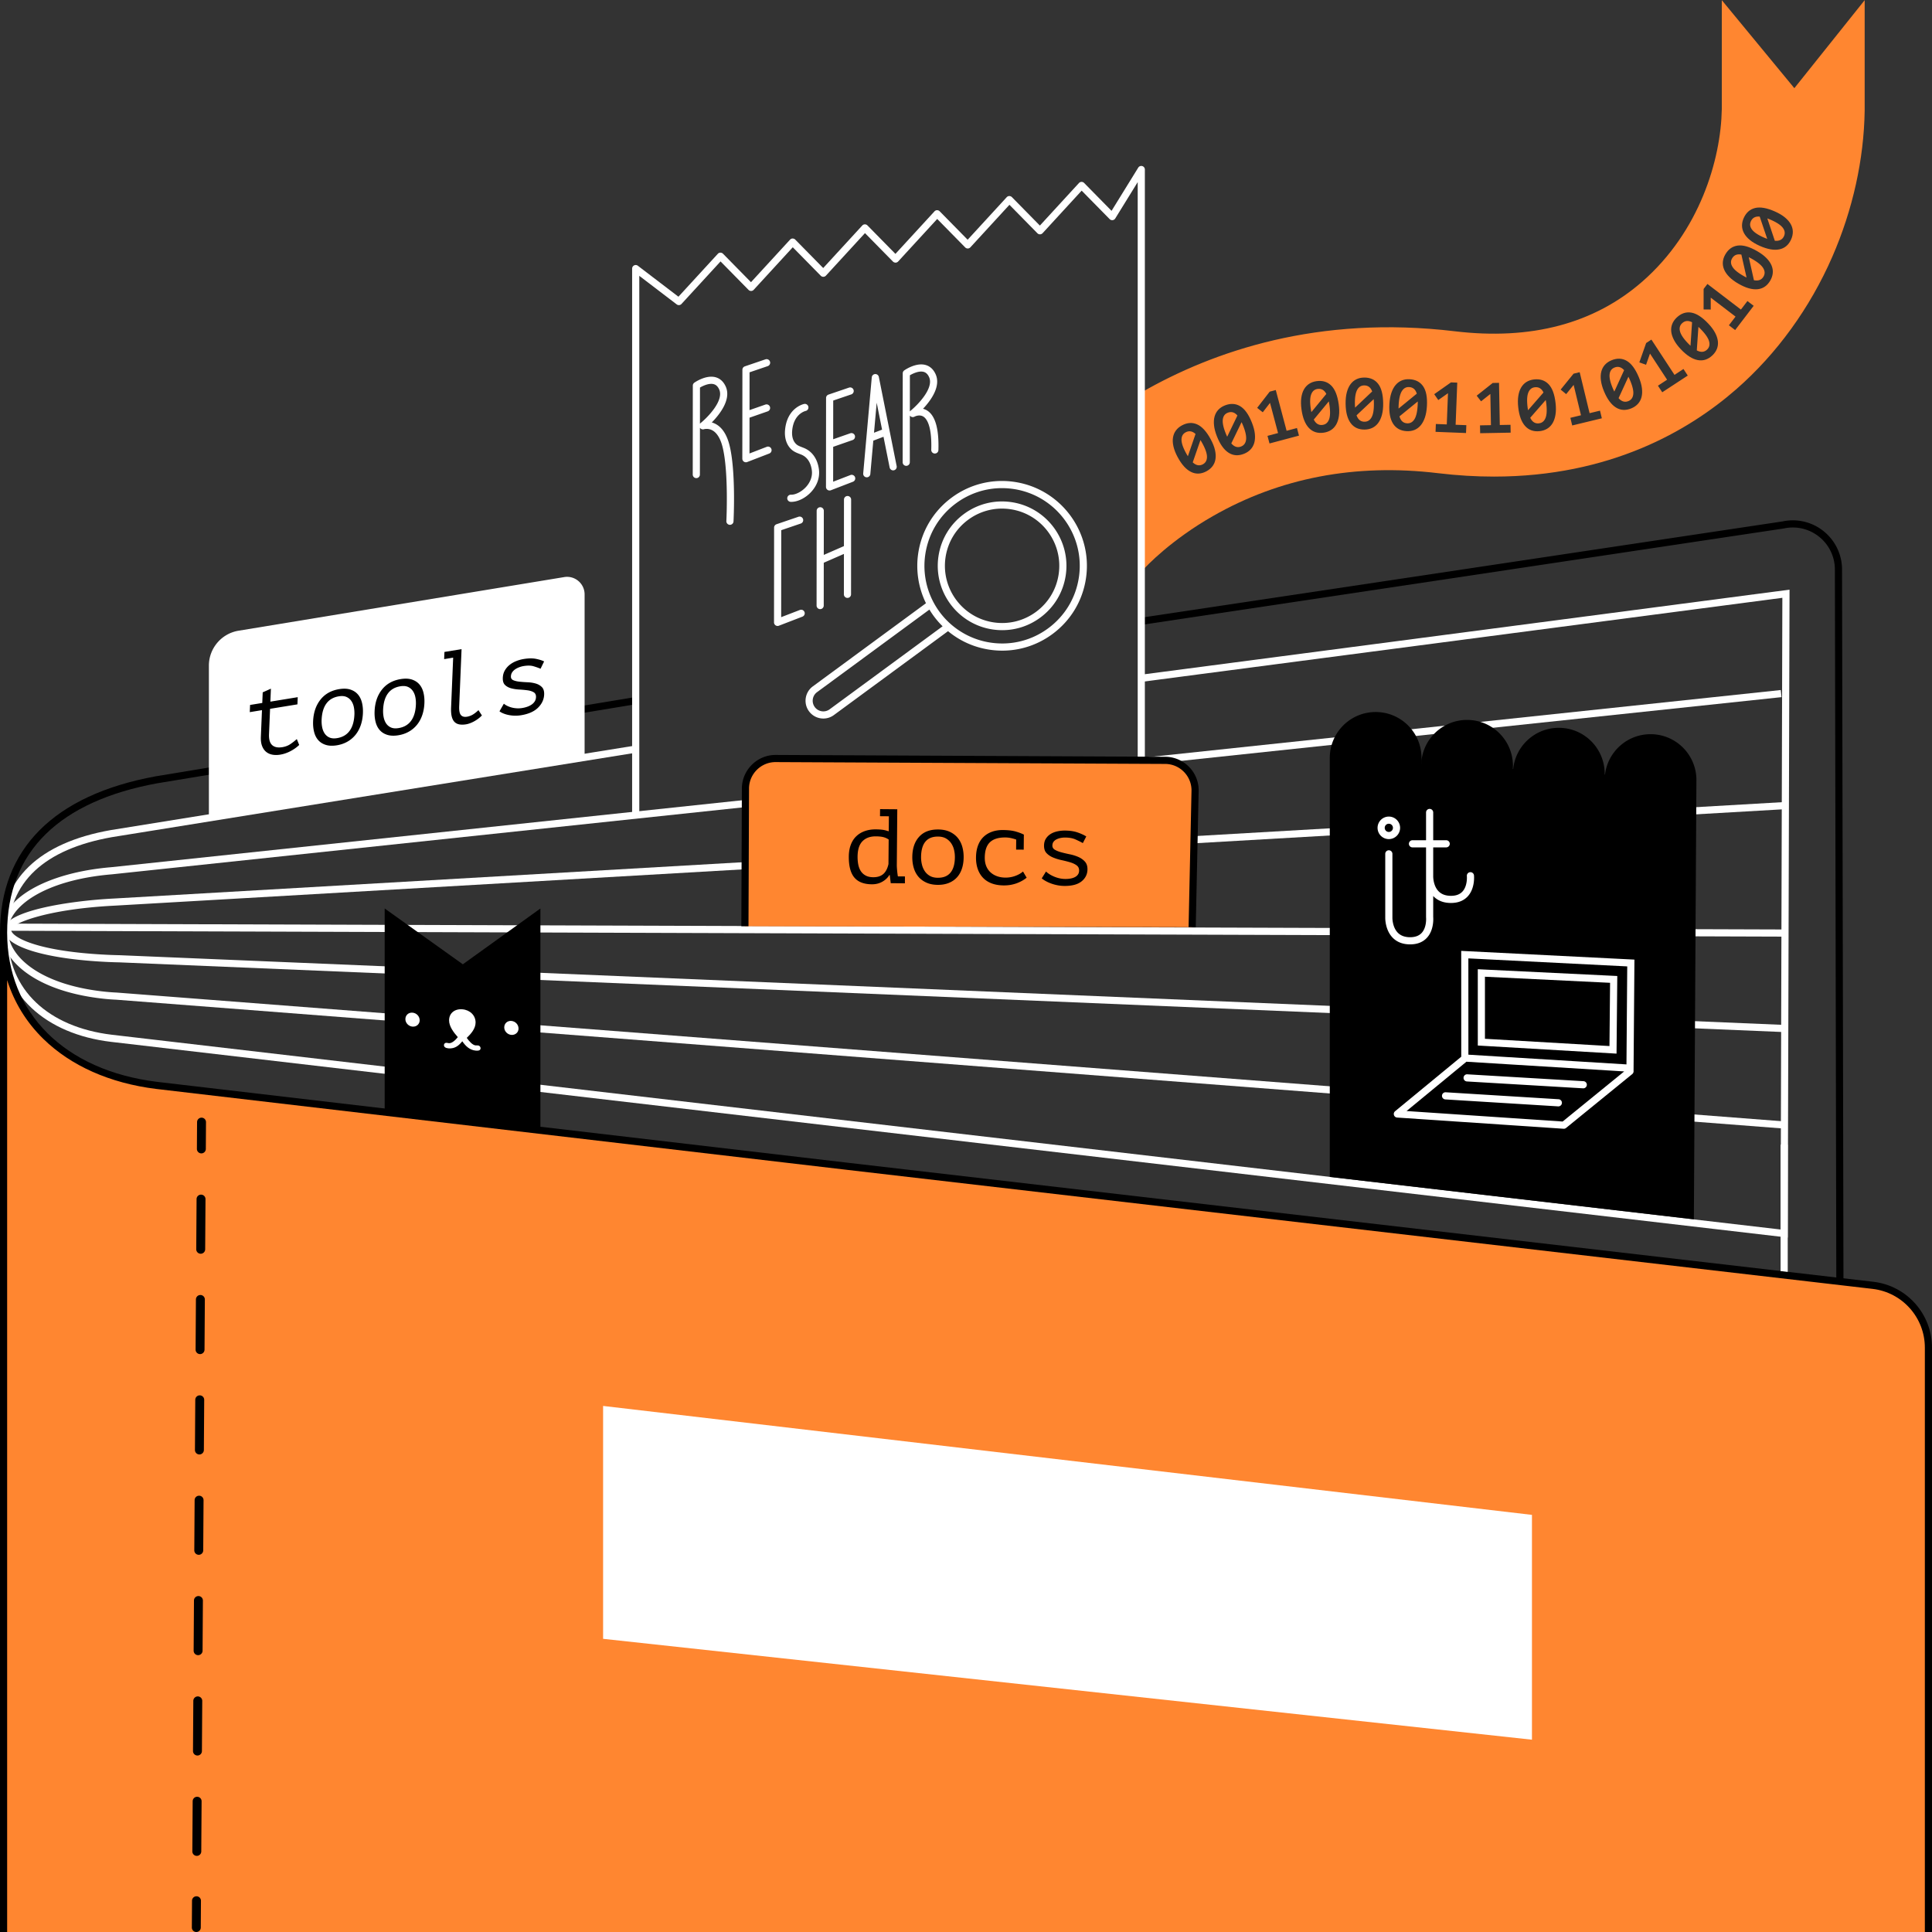
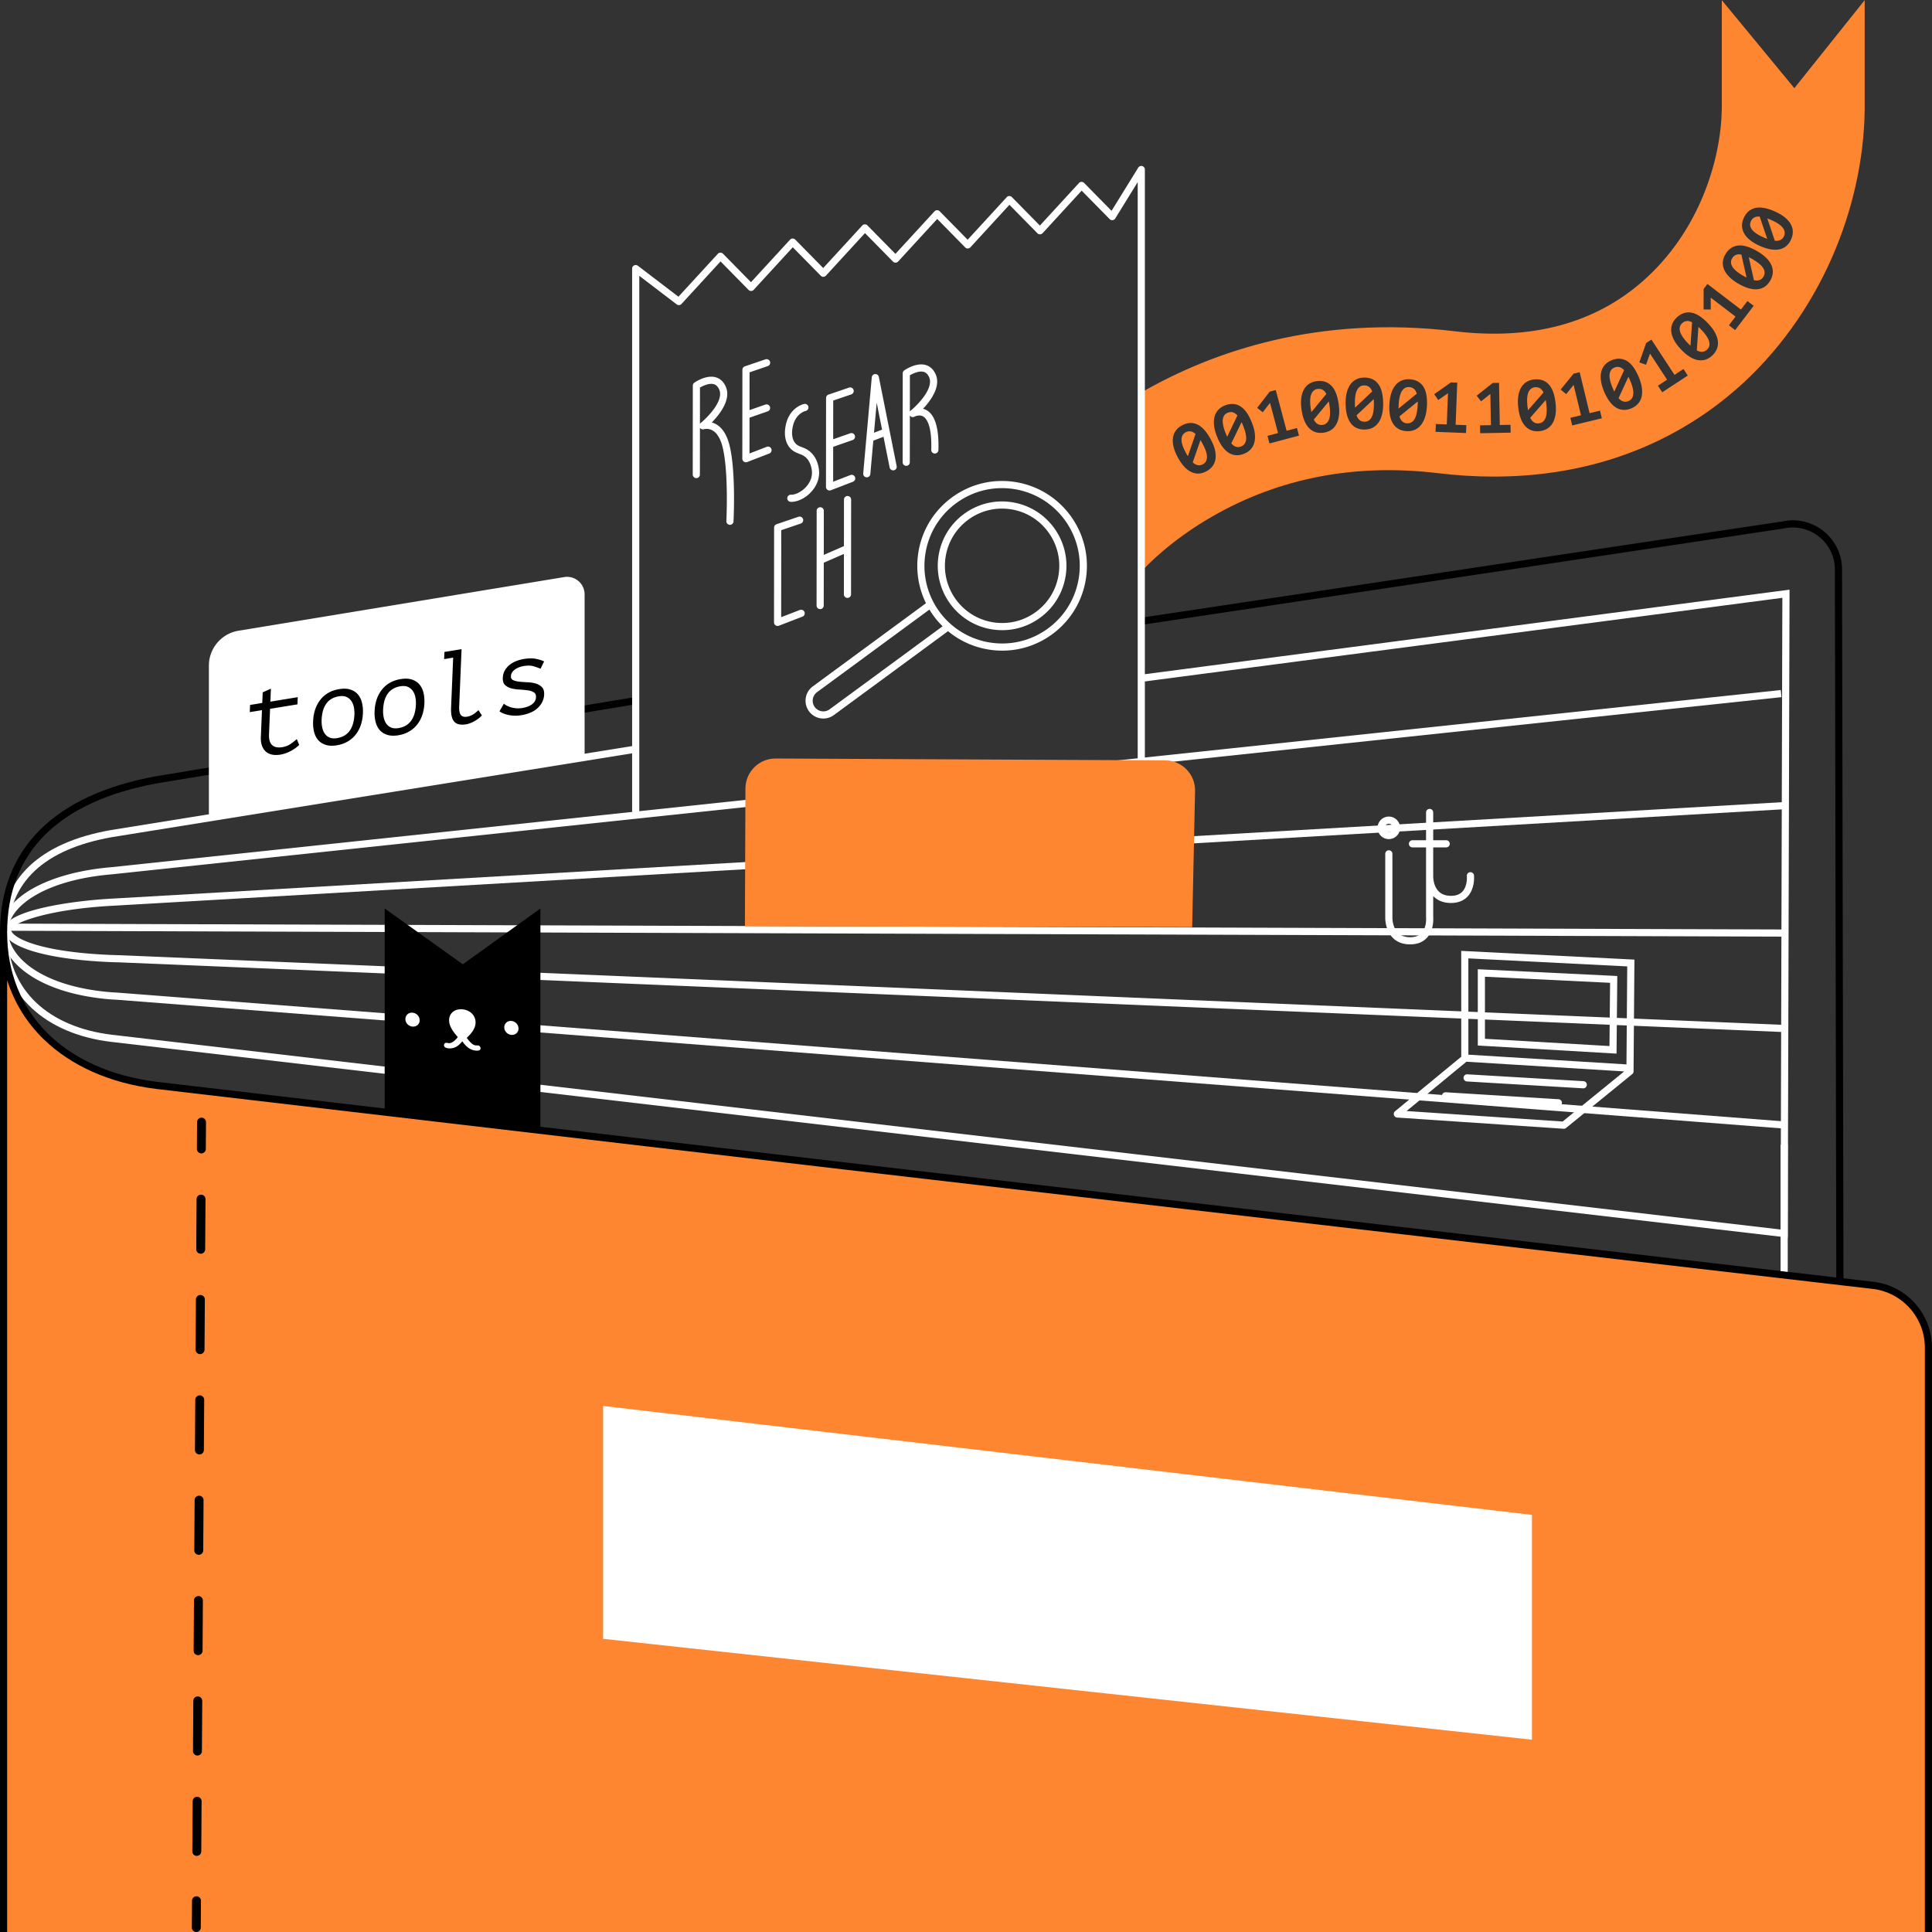
<svg xmlns="http://www.w3.org/2000/svg" xml:space="preserve" viewBox="0 0 1080 1080">
  <rect x="0" y="0" width="1080" height="1080" fill="#333333" stroke="none" />
  <path fill="#FF8630" d="M1.648 1079.997V521.401c0 47.232 34.608 79.152 85.521 85.521l387.172 45.336 574.043 66.62c17.698 2.072 31.041 17.068 31.041 34.887v326.24l-1077.777-.008zM940.265 180.743c-1.226 1.164-1.605 2.654-1.138 4.469s1.892 3.978 4.275 6.487a31.322 31.322 0 0 0 1.597 1.567l.875-13.115c-2.15-1.114-4.02-.917-5.609.592zM910.787 211.627a33.818 33.818 0 0 0-.496-1.026l-5.497 11.971c1.694 1.917 3.538 2.456 5.534 1.617 1.558-.654 2.448-1.909 2.672-3.765.222-1.855-.352-4.415-1.724-7.681a37.49 37.49 0 0 0-.489-1.116zM694.523 237.032a33.29 33.29 0 0 0-.475-1.037l-5.742 11.857c1.654 1.951 3.487 2.528 5.5 1.729 1.571-.622 2.487-1.859 2.748-3.71.261-1.85-.26-4.422-1.565-7.714-.156-.395-.312-.77-.466-1.125zM767.906 223.132l-9.588 9.033c.85 2.412 2.357 3.604 4.523 3.576 1.69-.022 2.986-.851 3.889-2.487.904-1.636 1.332-4.225 1.286-7.766a37.542 37.542 0 0 0-.036-1.218 31.377 31.377 0 0 0-.074-1.138zM902.426 205.501c-1.558.655-2.44 1.914-2.646 3.776-.205 1.863.363 4.39 1.703 7.581a30.493 30.493 0 0 0 .939 2.031l5.461-11.956c-1.617-1.804-3.436-2.281-5.457-1.432zM762.531 215.453c-1.691.022-2.98.858-3.87 2.507-.89 1.649-1.312 4.205-1.266 7.665a30.368 30.368 0 0 0 .108 2.236l9.548-9.032c-.822-2.279-2.33-3.404-4.52-3.376zM736.512 217.429c-1.674.233-2.85 1.223-3.526 2.971-.677 1.747-.777 4.336-.3 7.764a30.665 30.665 0 0 0 .387 2.204l8.347-10.153c-1.102-2.159-2.738-3.087-4.908-2.786zM743.019 225.497a28.09 28.09 0 0 0-.215-1.119l-8.386 10.158c1.145 2.288 2.789 3.282 4.933 2.983 1.674-.233 2.857-1.217 3.549-2.953.692-1.736.795-4.358.307-7.866a38.18 38.18 0 0 0-.188-1.203zM857.991 216.482c-1.68.186-2.883 1.142-3.608 2.87-.726 1.728-.899 4.312-.52 7.753a31.022 31.022 0 0 0 .324 2.214l8.629-9.914c-1.038-2.189-2.647-3.163-4.825-2.923zM864.268 224.73a30.73 30.73 0 0 0-.183-1.125l-8.669 9.918c1.08 2.319 2.696 3.359 4.847 3.121 1.68-.185 2.89-1.136 3.631-2.852.741-1.715.917-4.333.528-7.854a38.023 38.023 0 0 0-.154-1.208zM786.574 236.635c1.688.099 3.04-.635 4.058-2.202 1.018-1.567 1.631-4.118 1.838-7.654.025-.425.042-.831.052-1.217.01-.386.012-.766.008-1.14l-10.21 8.323c.675 2.466 2.093 3.763 4.254 3.89zM978.721 123.765c-.687 1.545-.468 3.066.657 4.564 1.125 1.498 3.269 2.952 6.431 4.359a31.211 31.211 0 0 0 2.076.837l-4.206-12.453c-2.414-.207-4.067.691-4.958 2.693zM990.129 122.982a32.429 32.429 0 0 0-2.185-.886l4.189 12.489c2.546.237 4.26-.633 5.14-2.611.687-1.544.477-3.069-.631-4.574-1.107-1.505-3.278-2.978-6.513-4.418zM671.652 246.989a29.25 29.25 0 0 0-.593-.974l-4.311 12.447c1.871 1.744 3.758 2.101 5.665 1.073 1.487-.803 2.252-2.138 2.294-4.007.043-1.868-.777-4.361-2.459-7.478a37.963 37.963 0 0 0-.596-1.061z" />
  <path fill="#FF8630" d="M1003.052 49.286 962.496.092v60.905c-.487 28.296-12.4 68.388-44.408 96.383-26.928 23.55-62.202 32.905-104.852 27.8-76.328-9.134-135.035 11.129-175.005 34.091v100.026c2.964-3.279 16.477-17.449 39.717-30.758 37.469-21.46 79.791-29.55 125.8-24.042 10.969 1.313 21.427 1.918 31.4 1.918 64.844-.002 108.887-25.613 135.514-48.901 22.588-19.754 41.134-45.357 53.633-74.042 11.42-26.207 17.666-54.413 18.066-81.57l.004-61.81-39.313 49.194zM679.464 256.615c-.236 1.505-.782 2.828-1.638 3.97-.857 1.143-1.979 2.089-3.367 2.838-2.987 1.612-5.859 1.748-8.617.407-2.758-1.34-5.262-4.096-7.512-8.268-1.15-2.132-1.936-4.122-2.355-5.968-.419-1.846-.508-3.516-.265-5.008s.786-2.807 1.631-3.943c.844-1.137 1.96-2.079 3.348-2.828 2.963-1.599 5.804-1.793 8.522-.583 2.717 1.211 5.253 3.996 7.605 8.354 1.163 2.156 1.954 4.157 2.373 6.003.42 1.847.512 3.522.275 5.026zm21.689-9.107c-.411 1.467-1.109 2.717-2.093 3.751-.985 1.035-2.209 1.842-3.675 2.423-3.156 1.251-6.023 1.049-8.606-.606-2.582-1.654-4.745-4.685-6.49-9.092-.893-2.253-1.44-4.32-1.639-6.203-.2-1.882-.093-3.551.324-5.005.416-1.453 1.109-2.695 2.082-3.725.972-1.03 2.191-1.835 3.657-2.416 3.13-1.241 5.975-1.1 8.532.421s4.748 4.584 6.572 9.188c.903 2.278 1.454 4.358 1.654 6.241.198 1.883.093 3.558-.318 5.023zm8.508.392-1.129-4.246 5.905-1.57-4.485-16.869-4.058 5.253-3.136-2.472 7.014-9.056 3.397-.903 6.054 22.774 5.789-1.539 1.129 4.246-16.48 4.382zm38.816-15.459c-.252 1.877-.751 3.478-1.498 4.805s-1.72 2.376-2.921 3.148c-1.202.772-2.584 1.267-4.145 1.484-3.363.468-6.1-.408-8.217-2.628-2.117-2.219-3.501-5.676-4.153-10.371-.333-2.399-.375-4.538-.123-6.414.252-1.876.752-3.472 1.5-4.786.749-1.313 1.717-2.355 2.905-3.126 1.188-.77 2.563-1.264 4.124-1.481 3.335-.464 6.065.346 8.19 2.43 2.124 2.084 3.527 5.579 4.21 10.484.337 2.427.379 4.578.128 6.455zm24.052-.601c-.485 1.83-1.179 3.357-2.085 4.581-.907 1.224-2.004 2.143-3.292 2.759-1.289.616-2.721.934-4.298.955-3.394.044-6.002-1.166-7.825-3.633-1.823-2.466-2.765-6.069-2.826-10.808-.031-2.423.194-4.549.679-6.38.484-1.83 1.179-3.351 2.085-4.561.907-1.21 1.998-2.123 3.272-2.739 1.275-.616 2.701-.934 4.277-.955 3.367-.044 5.975 1.1 7.822 3.433 1.848 2.333 2.804 5.975 2.868 10.927.033 2.451-.194 4.591-.677 6.421zm25.124-4.757c-.143 2.446-.523 4.565-1.136 6.355-.614 1.791-1.417 3.265-2.408 4.42-.992 1.156-2.151 1.994-3.48 2.516-1.33.522-2.782.737-4.355.645-3.388-.199-5.903-1.593-7.545-4.184-1.642-2.59-2.323-6.251-2.045-10.983.142-2.419.52-4.524 1.133-6.315.614-1.791 1.416-3.258 2.407-4.4.991-1.142 2.144-1.975 3.459-2.497 1.316-.523 2.761-.738 4.335-.646 3.362.197 5.881 1.526 7.556 3.984 1.675 2.459 2.369 6.161 2.079 11.105zm21.867 14.981-17.038-.661.17-4.39 6.105.236.676-17.441-5.424 3.827-2.27-3.286 9.366-6.592 3.512.136-.913 23.548 5.986.232-.17 4.391zm7.898.105-.081-4.393 6.109-.112-.32-17.451-5.197 4.13-2.454-3.151 8.975-7.116 3.514-.064.432 23.561 5.989-.11.081 4.392-17.048.314zm42.109-10.344c-.304 1.869-.848 3.456-1.632 4.761-.784 1.306-1.786 2.327-3.009 3.064-1.224.738-2.618 1.194-4.185 1.366-3.374.372-6.087-.58-8.14-2.858-2.053-2.278-3.339-5.773-3.859-10.484-.266-2.408-.248-4.547.057-6.416.305-1.868.849-3.449 1.634-4.741.786-1.292 1.783-2.307 2.992-3.043 1.209-.736 2.597-1.191 4.165-1.364 3.346-.37 6.053.517 8.118 2.66 2.064 2.143 3.368 5.676 3.912 10.598.27 2.436.253 4.588-.053 6.457zm9.344 6.012-1.031-4.271 5.938-1.436-4.1-16.966-4.177 5.16-3.079-2.543 7.218-8.895 3.415-.825 5.536 22.906 5.822-1.408 1.032 4.271-16.574 4.007zm38.759-15.872c-.381 1.475-1.053 2.739-2.016 3.793s-2.171 1.887-3.624 2.498c-3.13 1.315-6.001 1.172-8.617-.43-2.615-1.601-4.84-4.587-6.676-8.957-.939-2.234-1.528-4.29-1.766-6.168-.238-1.878-.165-3.548.221-5.01s1.055-2.718 2.005-3.767c.951-1.05 2.152-1.88 3.605-2.49 3.104-1.304 5.951-1.223 8.539.246 2.589 1.469 4.842 4.486 6.76 9.052.949 2.259 1.542 4.328 1.78 6.205.24 1.878.169 3.554-.211 5.028zm11.582-2.678-2.406-3.676 5.112-3.347-9.559-14.603-2.201 6.263-3.755-1.36 3.811-10.803 2.94-1.925 12.906 19.716 5.011-3.282 2.406 3.676-14.265 9.341zm30.557-24.268c-.528 1.327-1.363 2.534-2.506 3.62-2.462 2.338-5.198 3.221-8.211 2.649-3.013-.571-6.15-2.576-9.413-6.013-1.668-1.756-2.947-3.471-3.834-5.143-.888-1.672-1.411-3.26-1.567-4.764-.156-1.504.024-2.915.542-4.234.518-1.318 1.347-2.52 2.491-3.606 2.441-2.319 5.132-3.251 8.073-2.794 2.939.457 6.116 2.481 9.525 6.072 1.688 1.776 2.975 3.501 3.862 5.173.888 1.673 1.415 3.265 1.58 4.779.166 1.514-.016 2.934-.542 4.261zm10.189-10.512-3.49-2.668 3.711-4.855-13.864-10.6.003 6.639-3.993-.037.009-11.456 2.134-2.792 18.719 14.311 3.638-4.76 3.49 2.668-10.357 13.55zm21.034-31.889c-.128 1.423-.585 2.817-1.372 4.183-1.694 2.942-4.067 4.567-7.118 4.876-3.051.309-6.629-.72-10.735-3.086-2.098-1.209-3.812-2.489-5.139-3.84-1.326-1.351-2.279-2.724-2.857-4.122-.578-1.397-.806-2.801-.684-4.212.121-1.411.575-2.8 1.362-4.166 1.681-2.918 3.995-4.577 6.945-4.975 2.948-.398 6.568.638 10.859 3.11 2.122 1.223 3.847 2.51 5.173 3.86 1.327 1.351 2.285 2.728 2.874 4.132.589 1.405.82 2.818.692 4.24zm10.277-18.818c-1.38 3.102-3.571 4.964-6.574 5.588-3.002.624-6.668-.029-10.997-1.956-2.213-.985-4.05-2.08-5.51-3.286-1.459-1.206-2.549-2.473-3.269-3.803-.72-1.33-1.092-2.703-1.117-4.118-.025-1.416.282-2.844.923-4.285 1.369-3.077 3.5-4.966 6.391-5.668 2.892-.702 6.599-.046 11.123 1.968 2.238.996 4.087 2.097 5.546 3.303 1.46 1.206 2.555 2.476 3.288 3.811.731 1.335 1.108 2.717 1.127 4.144.02 1.428-.291 2.862-.931 4.302z" />
  <path fill="#FF8630" d="M662.738 241.702c-1.487.803-2.242 2.141-2.267 4.015-.024 1.874.785 4.334 2.429 7.38.189.352.375.683.558.993s.373.623.574.939l4.276-12.429c-1.785-1.64-3.642-1.939-5.57-.898zM968.233 144.482c-.843 1.465-.783 3.001.18 4.608.964 1.607 2.946 3.274 5.944 5.002.346.199.679.384.996.552.318.168.645.333.981.496l-2.892-12.822c-2.377-.456-4.115.265-5.209 2.164zM787.717 216.377c-1.688-.099-3.033.642-4.038 2.223-1.006 1.582-1.61 4.1-1.812 7.556a28.698 28.698 0 0 0-.052 2.237l10.17-8.325c-.658-2.332-2.081-3.562-4.268-3.691zM686.291 230.736c-1.572.623-2.479 1.863-2.723 3.721-.244 1.858.272 4.397 1.547 7.614a29.435 29.435 0 0 0 .897 2.05l5.704-11.841c-1.579-1.837-3.389-2.351-5.425-1.544zM951.104 184.382a32.585 32.585 0 0 0-1.68-1.654l-.904 13.143c2.262 1.193 4.179 1.044 5.748-.448 1.225-1.164 1.614-2.653 1.166-4.468-.447-1.813-1.89-4.005-4.33-6.573zM979.661 144.886a33.23 33.23 0 0 0-2.082-1.108l2.872 12.857c2.509.5 4.303-.188 5.384-2.064.843-1.465.793-3.003-.153-4.615-.946-1.612-2.953-3.302-6.021-5.07z" />
  <path fill="#FFF" d="M999.35 691.799 62.058 582.403c-18.144-2.173-33.479-8.701-44.354-18.881C6.471 553.008.533 539.066.533 523.205c0-31.642 21.235-52.106 61.41-59.182l293.768-47.345.637 3.949-293.739 47.34c-18.806 3.312-33.312 9.623-43.086 18.754-9.946 9.291-14.989 21.565-14.989 36.483 0 29.78 22.223 50.941 57.995 55.226l932.834 108.876.985-353.122-357.294 46.856-.52-3.967 361.827-47.45-.007 2.286-1.004 359.89z" />
  <path fill="#FFF" d="M997.202 630.874 64.965 558.838a107.045 107.045 0 0 1-6.146-.442c-18.121-1.841-33.241-6.796-43.726-14.331C5.703 537.316.532 528.916.532 520.41c0-17.929 25.326-32.582 61.589-35.633l933.332-99.05.422 3.979-933.374 99.053c-38.071 3.203-57.968 18.346-57.968 31.65 0 13.704 17.114 30.19 54.69 34.006a104.1 104.1 0 0 0 5.981.431l932.306 72.04-.308 3.988z" />
  <path fill="#FFF" d="M997.272 576.935 66.724 537.964a241.087 241.087 0 0 1-6.104-.195c-35.476-1.604-58.398-8.677-58.398-18.019 0-10.573 36.873-16.247 61.657-17.481l933.362-53.901.23 3.994-933.377 53.901c-37.451 1.865-57.872 9.888-57.872 13.487 0 3.771 13.341 12.158 54.579 14.022 2.003.09 4.038.155 6.045.193l930.595 38.973-.169 3.997z" />
  <path fill="#FFF" d="m5.89 520.31.013-4 991.452 3.272-.013 4z" />
  <path d="m1026.504 715.236-.794-396.995a23.44 23.44 0 0 0-8.811-18.189 23.438 23.438 0 0 0-19.671-4.648l-.124.022-358.859 53.856-.594-3.955 358.799-53.848a27.419 27.419 0 0 1 22.952 5.452 27.43 27.43 0 0 1 10.308 21.292l.794 397.005-4 .008zM112.562 644.75h-.017a2.496 2.496 0 0 1-2.479-2.513l.097-14.977a2.496 2.496 0 0 1 2.496-2.48h.017a2.496 2.496 0 0 1 2.479 2.513l-.097 14.977a2.496 2.496 0 0 1-2.496 2.48zM110.017 1037.448H110a2.496 2.496 0 0 1-2.479-2.513l.182-28.049a2.496 2.496 0 0 1 2.496-2.48h.017a2.496 2.496 0 0 1 2.479 2.513l-.182 28.049a2.497 2.497 0 0 1-2.496 2.48zm.363-56.099h-.017a2.496 2.496 0 0 1-2.479-2.513l.182-28.05a2.496 2.496 0 0 1 2.496-2.48h.017a2.496 2.496 0 0 1 2.479 2.513l-.182 28.05a2.496 2.496 0 0 1-2.496 2.48zm.364-56.1h-.017a2.496 2.496 0 0 1-2.479-2.513l.182-28.049a2.496 2.496 0 0 1 2.496-2.48h.017a2.496 2.496 0 0 1 2.479 2.513l-.182 28.049a2.496 2.496 0 0 1-2.496 2.48zm.364-56.1h-.017a2.496 2.496 0 0 1-2.479-2.513l.182-28.049a2.496 2.496 0 0 1 2.496-2.48h.017a2.496 2.496 0 0 1 2.479 2.513l-.182 28.049a2.497 2.497 0 0 1-2.496 2.48zm.363-56.099h-.017a2.496 2.496 0 0 1-2.479-2.513l.182-28.05a2.496 2.496 0 0 1 2.496-2.48h.017a2.496 2.496 0 0 1 2.479 2.513l-.182 28.05a2.496 2.496 0 0 1-2.496 2.48zm.364-56.1h-.017a2.496 2.496 0 0 1-2.479-2.513l.182-28.049a2.496 2.496 0 0 1 2.496-2.48h.017a2.496 2.496 0 0 1 2.479 2.513l-.182 28.049a2.496 2.496 0 0 1-2.496 2.48zm.364-56.1h-.017a2.496 2.496 0 0 1-2.479-2.513l.182-28.049a2.496 2.496 0 0 1 2.496-2.48h.017a2.496 2.496 0 0 1 2.479 2.513l-.182 28.049a2.496 2.496 0 0 1-2.496 2.48zM109.738 1080h-.017a2.496 2.496 0 0 1-2.479-2.513l.097-14.978a2.496 2.496 0 0 1 2.496-2.48h.017a2.496 2.496 0 0 1 2.479 2.513l-.097 14.978a2.496 2.496 0 0 1-2.496 2.48z" />
  <path d="m1047.244 716.527-573.099-66.522-386.521-45.267c-51.585-6.453-83.631-38.416-83.631-83.413 0-22.568 7.308-41.143 21.721-55.207C39.802 452.37 60.67 442.873 87.702 437.9l268.427-44.36-.651-3.941-268.463 44.366C30.115 444.434.029 474.621.001 521.262H0V1080h3.994V547.889c3.936 12.447 10.731 23.567 20.237 32.862 15.406 15.065 37.157 24.73 62.914 27.952l386.538 45.269 573.099 66.522c16.66 1.951 29.224 16.075 29.224 32.853v326.65H1080v-326.65c0-18.804-14.081-34.633-32.756-36.82z" />
  <path d="m302.094 507.85-43.37 31.201-43.683-31.201v113.281l87.053 10.299z" />
  <path fill="#FFF" d="M234.603 570.368c-.006 2.093-1.775 3.706-4.03 3.518-2.206-.184-3.966-2.093-3.96-4.186.006-2.237 1.775-3.801 3.981-3.617 2.255.189 4.015 2.049 4.009 4.285zM248.17 584.235c.002-.739.603-1.377 1.474-1.304.327.027.926.183 1.307.215 1.743.146 3.819-1.901 4.967-3.392-2.335-2.629-4.887-5.962-4.878-9.398.011-3.965 3.123-6.508 7.426-6.148 4.303.36 7.4 3.422 7.389 7.387-.009 3.436-2.578 6.342-4.926 8.579 1.139 1.682 3.203 4.075 4.946 4.221.381.032.981-.023 1.307.004.872.073 1.469.811 1.467 1.55-.003 1.216-1.203 1.487-2.564 1.373-3.704-.31-5.877-2.713-7.668-5.242-1.804 2.229-3.989 4.268-7.692 3.958-1.362-.116-2.559-.586-2.555-1.803zM289.863 574.989c-.006 2.093-1.775 3.706-4.03 3.518-2.206-.184-3.966-2.093-3.96-4.186.006-2.237 1.775-3.801 3.981-3.617 2.254.189 4.015 2.048 4.009 4.285z" />
  <g fill="#FFF">
    <path d="M567.343 269.422c-12.518-1.911-25.029 1.162-35.233 8.661s-16.877 18.523-18.79 31.043a47.367 47.367 0 0 0 4.302 28.078l-63.262 46.495c-4.419 3.248-5.373 9.486-2.125 13.907a9.876 9.876 0 0 0 6.512 3.942c.51.078 1.019.116 1.523.116a9.865 9.865 0 0 0 5.869-1.934l63.82-46.904a47.677 47.677 0 0 0 5.38 3.857c5.403 3.327 11.351 5.505 17.678 6.473 2.427.371 4.853.555 7.263.555 10.019 0 19.746-3.171 27.971-9.216 10.203-7.499 16.876-18.523 18.789-31.043 3.949-25.842-13.859-50.08-39.697-54.03zM463.769 396.509a5.895 5.895 0 0 1-4.419 1.086 5.91 5.91 0 0 1-3.894-2.357 5.956 5.956 0 0 1 1.271-8.315l62.82-46.17a47.303 47.303 0 0 0 7.374 9.343l-63.152 46.413zm139.317-73.659c-1.752 11.463-7.862 21.557-17.205 28.423-9.343 6.867-20.8 9.68-32.26 7.932a43.141 43.141 0 0 1-16.185-5.926 43.356 43.356 0 0 1-20.164-43.549c1.752-11.463 7.862-21.557 17.205-28.424 7.532-5.535 16.436-8.438 25.609-8.438 2.206 0 4.43.168 6.65.507 23.66 3.617 39.966 25.812 36.35 49.475z" />
    <path d="M565.614 280.73c-9.5-1.457-18.99.883-26.732 6.571-7.741 5.689-12.805 14.054-14.256 23.553-2.996 19.607 10.515 37.998 30.118 40.994 1.842.282 3.683.421 5.512.421 7.601 0 14.98-2.406 21.221-6.992 7.742-5.689 12.805-14.055 14.256-23.553 2.997-19.607-10.514-37.996-30.119-40.994zm26.165 40.391c-1.29 8.441-5.79 15.876-12.671 20.933-6.881 5.058-15.323 7.132-23.759 5.842-17.424-2.664-29.433-19.01-26.771-36.438 1.291-8.441 5.791-15.876 12.672-20.933 5.547-4.077 12.104-6.215 18.86-6.215 1.625 0 3.262.123 4.897.373 17.426 2.665 29.435 19.01 26.772 36.438zM400.147 237.064a10.562 10.562 0 0 0-2.248-.915c4.46-4.556 10.946-12.83 7.829-19.973-1.52-3.483-3.916-4.792-5.658-5.276-5.441-1.515-11.672 2.84-11.935 3.027a2 2 0 0 0-.843 1.629l-.046 49.72a2 2 0 0 0 1.998 2.002h.002a2 2 0 0 0 2-1.998l.024-26.139a2.014 2.014 0 0 0 2.262.797c.094-.029 2.326-.695 4.761.672 2.497 1.402 4.434 4.571 5.6 9.164 3.521 13.87 2.163 41.268 2.149 41.543a2 2 0 0 0 3.994.206c.06-1.147 1.404-28.275-2.267-42.732-1.476-5.822-4.042-9.767-7.622-11.727zm-8.484-.584a2.027 2.027 0 0 0-.39.424l.019-20.252c1.819-1.075 5.192-2.602 7.714-1.896 1.333.373 2.332 1.361 3.057 3.021 2.712 6.216-6.588 15.609-10.4 18.703zM428.605 249.781l-9.639 3.716.018-20.004 10.179-3.553a2 2 0 0 0-1.319-3.777l-8.857 3.092.019-21.13 10.164-3.461a2 2 0 0 0-1.289-3.787l-11.519 3.922a2 2 0 0 0-1.355 1.892l-.045 49.721a2 2 0 0 0 2.72 1.868l12.361-4.765a2 2 0 0 0-1.438-3.734zM462.597 273.843a2.005 2.005 0 0 0 1.853.218l12.361-4.765a2 2 0 1 0-1.44-3.732l-9.639 3.716.018-19.499 10.872-3.794a2 2 0 0 0-1.319-3.777l-9.55 3.333.02-21.636 10.164-3.461a2.001 2.001 0 0 0-1.289-3.787l-11.519 3.923a2 2 0 0 0-1.355 1.892l-.045 49.72a2 2 0 0 0 .868 1.649zM446.844 253.704c.434.166.869.333 1.299.521 3.935 1.721 5.251 5.62 5.662 8.589.609 4.392-1.733 7.739-3.184 9.345-2.418 2.673-5.91 4.481-8.468 4.381a2.011 2.011 0 0 0-2.072 1.926 2 2 0 0 0 1.926 2.072c.111.004.224.006.336.006 3.713 0 8.088-2.21 11.246-5.703 3.311-3.663 4.795-8.129 4.179-12.575-.78-5.627-3.63-9.783-8.022-11.704-.483-.212-.975-.401-1.465-.59-1.213-.467-2.26-.869-3.067-1.586-2.379-2.11-2.603-5.399-2.372-7.786.896-9.231 7.203-10.803 7.505-10.872a1.999 1.999 0 0 0 1.531-2.364 1.996 1.996 0 0 0-2.367-1.547c-.386.08-9.458 2.12-10.649 14.397-.454 4.682.859 8.646 3.698 11.164 1.348 1.196 2.908 1.796 4.284 2.326zM484.35 266.814a2 2 0 0 0 2.17-1.814l1.664-18.666 5.698-2.182 3.433 17.176a2.004 2.004 0 0 0 2.353 1.569 1.998 1.998 0 0 0 1.569-2.353l-9.96-49.833a1.984 1.984 0 0 0-2.069-1.605 2 2 0 0 0-1.884 1.819l-4.788 53.719a2 2 0 0 0 1.814 2.17zm5.726-41.706 3.011 15.065-4.508 1.726 1.497-16.791zM506.587 260.408h.002a2 2 0 0 0 2-1.998l.023-26.121a2 2 0 0 0 2.636.615c.023-.014 2.623-1.407 4.866-.051 1.85 1.119 4.889 5.025 4.465 18.615a2.001 2.001 0 0 0 1.937 2.062c1.143.017 2.026-.834 2.062-1.937.372-11.915-1.778-19.371-6.393-22.162a8.017 8.017 0 0 0-2.205-.924c4.395-4.676 10.039-12.445 7.091-19.202-1.52-3.483-3.916-4.792-5.658-5.276-5.444-1.516-11.674 2.841-11.936 3.026a2.003 2.003 0 0 0-.843 1.63l-.045 49.721a2 2 0 0 0 1.998 2.002zm2.046-50.627c1.819-1.075 5.193-2.602 7.715-1.896 1.333.373 2.333 1.361 3.057 3.021 2.713 6.218-6.587 15.61-10.399 18.704a2.032 2.032 0 0 0-.391.424l.018-20.253zM447.128 340.974 436.68 345l.045-48.622 10.917-3.718a2 2 0 0 0-1.289-3.787l-12.271 4.179a2 2 0 0 0-1.355 1.892l-.049 52.97a2 2 0 0 0 2.719 1.868l13.17-5.075a1.999 1.999 0 0 0 1.147-2.585 2.003 2.003 0 0 0-2.586-1.148zM456.521 285.538l-.049 52.97a2 2 0 0 0 1.998 2.002h.002a2 2 0 0 0 2-1.998l.022-23.941 11.264-4.927-.021 22.594a2 2 0 0 0 1.998 2.002h.002a2 2 0 0 0 2-1.998l.049-52.97a2 2 0 0 0-1.998-2.002h-.002a2 2 0 0 0-2 1.998l-.024 26.009-11.264 4.927.023-24.661a2 2 0 0 0-1.998-2.002h-.002a2 2 0 0 0-2 1.997z" />
  </g>
  <path fill="#FFF" d="M355.365 455.991a2 2 0 0 1-2-2v-303.84a2 2 0 0 1 3.213-1.59l22.672 17.302 22.021-23.98c.37-.404.891-.638 1.438-.647.547.007 1.076.206 1.461.598l15.639 15.911 21.833-23.774c.37-.404.891-.638 1.438-.647.534.021 1.076.206 1.46.598l15.642 15.91 21.829-23.773a2 2 0 0 1 2.9-.049l15.639 15.911 21.831-23.774a2 2 0 0 1 1.439-.647c.556.006 1.075.206 1.46.598l15.643 15.91 21.835-23.774c.37-.404.891-.638 1.438-.647.538.021 1.076.206 1.46.598l15.643 15.91 21.836-23.774a1.996 1.996 0 0 1 2.898-.049l15.333 15.592 14.914-24.153a2 2 0 0 1 3.702 1.051V425.15a2 2 0 0 1-4 0V101.801l-12.552 20.328a2.004 2.004 0 0 1-1.479.937 1.985 1.985 0 0 1-1.649-.585l-15.646-15.91-21.836 23.775c-.37.404-.891.638-1.438.647a1.971 1.971 0 0 1-1.46-.598l-15.643-15.91-21.835 23.774a1.996 1.996 0 0 1-2.898.049l-15.643-15.91-21.831 23.774a2 2 0 0 1-1.439.647c-.546-.009-1.076-.206-1.461-.598l-15.639-15.911-21.829 23.773a2 2 0 0 1-1.439.647 1.965 1.965 0 0 1-1.46-.598l-15.642-15.91L421.331 162a1.996 1.996 0 0 1-2.899.049l-15.639-15.911-21.831 23.774c-.7.762-1.867.863-2.687.237l-20.91-15.957V453.99a2 2 0 0 1-2 2.001zM315.176 322.629l-182.251 30.015c-9.369 1.759-16.157 9.942-16.157 19.477v85.282l210.03-33.717v-91.412c0-6.146-5.583-10.779-11.622-9.645z" />
  <path d="m139.792 394.074 6.817-1.113.246-5.932 4.581-2.057-.301 7.25 15.296-2.496-.167 4.015-15.296 2.496-.587 14.142c-.121 2.916.464 4.964 1.758 6.141 1.293 1.178 3.196 1.562 5.709 1.152 1.712-.279 3.22-.862 4.524-1.75a31.923 31.923 0 0 0 3.547-2.781l1.338 3.293c-1.384 1.337-3.015 2.496-4.896 3.477-1.881.981-3.795 1.631-5.742 1.949-1.528.249-2.961.254-4.297.017-1.337-.237-2.501-.752-3.492-1.543-.991-.79-1.762-1.885-2.31-3.283-.549-1.398-.78-3.136-.694-5.213l.617-14.861-6.817 1.113.166-4.016zM175.031 403.201c.201-4.833 1.563-8.855 4.086-12.064 2.523-3.209 6.018-5.178 10.487-5.908 2.406-.393 4.46-.32 6.165.214 1.703.536 3.099 1.409 4.187 2.62 1.087 1.212 1.868 2.73 2.343 4.557.474 1.827.666 3.84.575 6.036-.1 2.397-.496 4.614-1.187 6.651-.692 2.038-1.658 3.832-2.898 5.383a15.915 15.915 0 0 1-4.513 3.861c-1.769 1.022-3.761 1.715-5.975 2.076-2.369.387-4.414.313-6.136-.219-1.723-.532-3.128-1.403-4.215-2.615-1.088-1.211-1.869-2.73-2.343-4.558-.476-1.824-.667-3.836-.576-6.034zm4.755-.776c-.058 1.398.045 2.77.311 4.115.266 1.346.737 2.519 1.414 3.518a6.14 6.14 0 0 0 2.715 2.235c1.133.49 2.537.598 4.212.324 3.045-.497 5.381-1.86 7.005-4.089 1.623-2.229 2.516-5.261 2.675-9.096.06-1.438-.044-2.82-.311-4.145s-.748-2.487-1.443-3.484a6.366 6.366 0 0 0-2.743-2.231c-1.134-.489-2.537-.598-4.212-.324-3.046.497-5.371 1.85-6.975 4.055-1.605 2.207-2.487 5.248-2.648 9.122zM209.403 397.591c.201-4.833 1.563-8.855 4.086-12.064 2.523-3.209 6.018-5.178 10.487-5.908 2.406-.393 4.46-.32 6.165.214 1.703.536 3.099 1.409 4.187 2.62 1.087 1.212 1.868 2.73 2.343 4.557.474 1.827.666 3.84.575 6.036-.1 2.397-.496 4.614-1.187 6.651-.692 2.038-1.658 3.832-2.898 5.383a15.915 15.915 0 0 1-4.513 3.861c-1.769 1.022-3.761 1.715-5.975 2.076-2.369.387-4.414.313-6.136-.219-1.723-.532-3.128-1.403-4.215-2.615-1.088-1.211-1.869-2.73-2.343-4.558-.476-1.824-.667-3.836-.576-6.034zm4.755-.776c-.058 1.398.045 2.77.311 4.115.266 1.346.737 2.519 1.414 3.518a6.14 6.14 0 0 0 2.715 2.235c1.133.49 2.537.598 4.212.324 3.045-.497 5.381-1.86 7.005-4.089 1.623-2.229 2.516-5.261 2.675-9.096.06-1.438-.044-2.82-.311-4.145-.267-1.325-.748-2.487-1.443-3.484a6.366 6.366 0 0 0-2.743-2.231c-1.134-.489-2.537-.598-4.212-.324-3.046.497-5.371 1.85-6.975 4.055-1.605 2.207-2.487 5.248-2.648 9.122zM248.447 364.436l9.567-1.561-1.324 31.879c-.101 2.437.218 4.091.96 4.962.741.871 1.876 1.182 3.404.932a9.313 9.313 0 0 0 3.09-1.099c.991-.558 2.097-1.414 3.321-2.566l1.926 2.959a16.987 16.987 0 0 1-2.073 1.826c-.747.559-1.51 1.05-2.289 1.475a17.57 17.57 0 0 1-2.327 1.064c-.773.284-1.485.481-2.137.587-1.418.231-2.674.248-3.77.05s-2-.655-2.711-1.373c-.712-.717-1.231-1.733-1.557-3.049-.326-1.316-.447-2.992-.362-5.029l1.157-27.864-5.041.823.166-4.016zM299.63 389.709c.053-1.278-.382-2.189-1.305-2.733-.923-.543-2.08-.911-3.471-1.1a57.231 57.231 0 0 0-4.55-.418c-1.642-.089-3.155-.318-4.538-.688-1.384-.369-2.531-.986-3.441-1.849-.91-.863-1.326-2.214-1.25-4.051.063-1.518.432-2.868 1.107-4.049a10.981 10.981 0 0 1 2.603-3.074c1.06-.867 2.285-1.583 3.674-2.147a20.051 20.051 0 0 1 4.318-1.211c2.673-.436 4.959-.461 6.86-.078 1.899.385 3.406.863 4.521 1.435l-1.985 4.074a37.663 37.663 0 0 0-3.998-1.401c-1.439-.42-3.262-.45-5.469-.09-.838.137-1.671.362-2.496.676-.825.313-1.579.704-2.26 1.172a6.06 6.06 0 0 0-1.657 1.669c-.424.645-.653 1.386-.688 2.225-.043 1.039.399 1.761 1.328 2.164.928.405 2.089.681 3.482.83 1.393.15 2.911.26 4.553.328 1.642.069 3.155.309 4.538.718 1.382.409 2.526 1.075 3.434 1.999.907.923 1.322 2.304 1.246 4.141-.114 2.757-1.25 5.203-3.406 7.341-2.157 2.138-5.316 3.546-9.479 4.225-1.26.206-2.497.288-3.709.248a19.301 19.301 0 0 1-3.398-.398 16.356 16.356 0 0 1-2.866-.871c-.858-.356-1.562-.747-2.113-1.173l2.447-4.268c.437.405 1.026.795 1.767 1.169.74.376 1.559.689 2.457.938.897.251 1.865.41 2.902.479 1.037.069 2.088.016 3.155-.158a16.285 16.285 0 0 0 2.895-.74 10.2 10.2 0 0 0 2.406-1.226 6.039 6.039 0 0 0 1.69-1.764c.428-.683.66-1.465.696-2.344z" />
  <path fill="#FF8630" d="m666.428 518.288 1.627-76.098c.191-9.382-7.338-17.102-16.72-17.146l-217.745-1.028c-9.177-.043-16.692 7.287-16.878 16.464l-.306 77.289" />
-   <path d="m668.429 518.331-4-.086 1.626-76.099a14.694 14.694 0 0 0-4.203-10.637 14.692 14.692 0 0 0-10.526-4.467l-217.744-1.027h-.07c-8.004 0-14.636 6.491-14.798 14.504l-.306 77.256-4-.016.306-77.289c.207-10.209 8.632-18.455 18.798-18.455h.09l217.744 1.027a18.66 18.66 0 0 1 13.37 5.674 18.676 18.676 0 0 1 5.34 13.514l-1.627 76.101z" />
-   <path d="m491.962 452.306 9.626.082-.266 31.246c-.003.354.013.799.048 1.33.034.531.08 1.093.134 1.684.055.592.118 1.173.192 1.745.074.572.147 1.075.222 1.509l3.957.034-.032 3.839-7.91-.067-.556-4.554-.235-.002c-.877 1.49-2.174 2.729-3.891 3.718-1.717.99-3.694 1.474-5.933 1.456-4.437-.038-7.696-1.315-9.776-3.835-2.08-2.518-3.096-6.414-3.052-11.692.021-2.481.394-4.673 1.117-6.577.722-1.903 1.746-3.489 3.074-4.757 1.326-1.269 2.915-2.23 4.767-2.884 1.849-.653 3.914-.97 6.192-.951.824.007 1.56.033 2.207.077.647.046 1.245.109 1.795.193.549.084 1.069.196 1.559.338.489.142 1.028.294 1.616.456l.071-8.387-4.961-.043.035-3.958zm-3.84 38.068c2.394.02 4.282-.584 5.666-1.813 1.383-1.229 2.341-3.081 2.872-5.557l.117-13.703a9.116 9.116 0 0 0-2.902-1.324c-1.077-.284-2.498-.435-4.263-.45-3.138-.026-5.618.868-7.438 2.683-1.821 1.816-2.747 4.694-2.782 8.631-.014 1.615.12 3.122.403 4.522.283 1.401.763 2.616 1.441 3.645.678 1.031 1.582 1.845 2.715 2.446 1.132.6 2.523.906 4.171.92zM509.984 479.042c.04-4.764 1.311-8.526 3.816-11.279 2.504-2.755 6.058-4.113 10.665-4.074 2.48.021 4.612.444 6.397 1.266 1.784.822 3.262 1.928 4.432 3.316 1.169 1.388 2.03 3.029 2.586 4.923.553 1.896.823 3.926.804 6.092-.02 2.363-.354 4.496-.999 6.401-.646 1.904-1.585 3.521-2.818 4.849-1.231 1.328-2.745 2.35-4.544 3.062-1.798.714-3.837 1.061-6.121 1.041-2.441-.02-4.565-.444-6.368-1.266-1.805-.822-3.29-1.928-4.459-3.316-1.17-1.388-2.033-3.03-2.586-4.924-.557-1.896-.824-3.925-.805-6.091zm4.9.041a17.49 17.49 0 0 0 .465 4.139 11.385 11.385 0 0 0 1.587 3.735 8.42 8.42 0 0 0 2.892 2.683c1.191.681 2.65 1.027 4.378 1.041 3.139.026 5.512-.927 7.119-2.863 1.606-1.937 2.426-4.795 2.458-8.574a17.36 17.36 0 0 0-.466-4.169 11.047 11.047 0 0 0-1.616-3.705 8.727 8.727 0 0 0-2.921-2.683c-1.192-.68-2.651-1.026-4.378-1.04-3.14-.027-5.503.919-7.089 2.833-1.588 1.916-2.397 4.784-2.429 8.603zM568.06 469.318a23.464 23.464 0 0 0-2.917-.822 15.254 15.254 0 0 0-3.096-.352c-3.859-.032-6.74.851-8.645 2.65-1.906 1.801-2.875 4.675-2.908 8.622-.016 1.738.247 3.29.787 4.656.539 1.367 1.316 2.529 2.333 3.485 1.015.957 2.239 1.698 3.673 2.222 1.432.526 3.015.796 4.747.81 1.85.016 3.653-.289 5.411-.915 1.757-.626 3.231-1.455 4.42-2.487l2.038 3.443c-.556.468-1.248.956-2.079 1.459-.832.505-1.79.98-2.877 1.423-1.087.445-2.29.798-3.612 1.063-1.32.263-2.747.39-4.283.377-2.56-.022-4.81-.406-6.754-1.151-1.942-.744-3.558-1.803-4.845-3.172-1.289-1.369-2.259-3.012-2.912-4.928-.653-1.915-.969-4.034-.95-6.358.021-2.482.384-4.684 1.09-6.607.705-1.923 1.713-3.528 3.023-4.816 1.31-1.288 2.894-2.269 4.75-2.943 1.856-.673 3.926-1 6.211-.981 2.913.024 5.282.301 7.108.829 1.826.528 3.367 1.112 4.621 1.751l-.06.177-.07 8.21-4.252-.036.048-5.609zM603.231 486.629c.011-1.26-.473-2.239-1.448-2.937-.976-.696-2.187-1.259-3.637-1.685a67.946 67.946 0 0 0-4.73-1.192 27.41 27.41 0 0 1-4.728-1.458c-1.448-.604-2.658-1.411-3.63-2.423-.973-1.013-1.452-2.424-1.436-4.236.013-1.496.348-2.773 1.007-3.83a8.185 8.185 0 0 1 2.591-2.607c1.069-.68 2.314-1.181 3.733-1.505a19.297 19.297 0 0 1 4.433-.464c2.755.023 5.124.389 7.107 1.094 1.981.706 3.562 1.439 4.735 2.197l-1.916 3.704a49.943 49.943 0 0 0-4.192-2.072c-1.506-.663-3.397-1.003-5.672-1.023a12.37 12.37 0 0 0-2.563.244 9.037 9.037 0 0 0-2.302.777c-.69.349-1.244.807-1.66 1.374-.418.568-.63 1.265-.637 2.092-.009 1.025.475 1.816 1.453 2.374.976.561 2.189 1.034 3.637 1.42a82.6 82.6 0 0 0 4.732 1.104c1.704.35 3.281.845 4.728 1.487 1.448.644 2.657 1.499 3.629 2.571.973 1.072 1.451 2.514 1.436 4.325-.023 2.717-1.116 4.952-3.276 6.706-2.162 1.753-5.388 2.612-9.678 2.575a20.65 20.65 0 0 1-3.834-.387 23.155 23.155 0 0 1-3.536-.975 21.105 21.105 0 0 1-3-1.354c-.902-.499-1.646-1.008-2.232-1.525l2.389-3.82c.466.477 1.091.964 1.872 1.463.78.5 1.641.951 2.58 1.352a17.6 17.6 0 0 0 3.024.971c1.077.246 2.165.372 3.265.382 1.06.009 2.051-.071 2.976-.241.924-.169 1.741-.437 2.451-.806.711-.368 1.274-.854 1.692-1.462s.629-1.344.637-2.21zM768.997 398.024c14.16 0 25.64 11.481 25.64 25.644 0 1.046-.07 2.076-.192 3.089l.047.003c.689-13.548 11.889-24.321 25.606-24.321 14.16 0 25.64 11.481 25.64 25.644 0 .596-.028 1.185-.068 1.771l.212.013c1.317-12.927 12.234-23.013 25.506-23.013 14.16 0 25.64 11.481 25.64 25.644 0 .154-.009.307-.012.461l.203.012c1.526-12.705 12.334-22.555 25.448-22.555 14.16 0 25.64 11.481 25.64 25.644l-1.424 245.54-203.526-23.683V423.668c0-14.163 11.48-25.644 25.64-25.644z" />
  <g fill="#FFF">
    <path d="M823.97 489.347a1.994 1.994 0 0 0-2.189-1.791 2 2 0 0 0-1.791 2.189c.006.053.452 5.408-2.41 8.57-1.494 1.651-3.623 2.454-6.507 2.454-2.926 0-5.241-.849-6.883-2.521-2.869-2.927-3.012-7.571-3.017-8.277v-16.277h7.255a2 2 0 0 0 0-4h-7.255v-15.522a2 2 0 0 0-4 0v15.522h-7.586a2 2 0 0 0 0 4h7.586v38.993l.01.193c.005.054.473 5.408-2.424 8.592-1.474 1.619-3.658 2.439-6.494 2.439-2.926 0-5.241-.849-6.883-2.521-3.082-3.144-3.019-8.275-3.017-8.372v-35.704a2 2 0 0 0-4 0l.001 35.652c-.008.277-.125 6.827 4.135 11.198 2.423 2.486 5.708 3.747 9.764 3.747 4.021 0 7.209-1.269 9.473-3.77 3.853-4.257 3.512-10.587 3.436-11.541v-11.731c.047.05.087.103.135.152 2.424 2.486 5.709 3.747 9.765 3.747 4.021 0 7.209-1.269 9.473-3.77 4.084-4.514 3.451-11.362 3.423-11.651zM782.662 462.768c0-3.473-2.825-6.298-6.297-6.298s-6.297 2.825-6.297 6.298 2.825 6.298 6.297 6.298 6.297-2.826 6.297-6.298zm-8.594 0c0-1.267 1.03-2.298 2.297-2.298s2.297 1.031 2.297 2.298-1.03 2.298-2.297 2.298-2.297-1.032-2.297-2.298z" />
  </g>
  <g fill="#FFF">
-     <path d="m903.654 588.983.418-43.392-77.98-3.787.008 42.65 77.554 4.529zm-3.612-39.588-.341 35.357-69.608-4.065-.006-34.689 69.955 3.397z" />
+     <path d="m903.654 588.983.418-43.392-77.98-3.787.008 42.65 77.554 4.529m-3.612-39.588-.341 35.357-69.608-4.065-.006-34.689 69.955 3.397z" />
    <path d="m913.171 598.622.488-62.196-96.829-4.88.019 59.169-36.987 30.47a1.999 1.999 0 0 0 1.136 3.534l93.048 6.261a1.975 1.975 0 0 0 1.395-.443l37.012-30.136a1.98 1.98 0 0 0 .687-1.15l.027.001.001-.143c.02-.162.022-.325.003-.487zm-3.535-58.4-.43 54.784-88.364-5.433-.017-53.827 88.811 4.476zm-36.107 86.72-87.248-5.87 33.46-27.564 88.192 5.423-34.404 28.011z" />
    <path d="m871.222 614.474-63.022-3.885a1.983 1.983 0 0 0-2.119 1.873 1.999 1.999 0 0 0 1.873 2.119l63.022 3.885a2 2 0 1 0 .246-3.992zM818.132 602.426a1.998 1.998 0 0 0 1.878 2.114l64.925 3.839a1.998 1.998 0 0 0 2.114-1.878 1.998 1.998 0 0 0-1.878-2.114l-64.925-3.839c-1.1-.082-2.05.774-2.114 1.878z" />
  </g>
  <path fill="#FFF" d="m999.354 710.989-4-.468v-70.649h4zM337.135 916.112V785.928l519.239 60.898v125.673z" />
</svg>